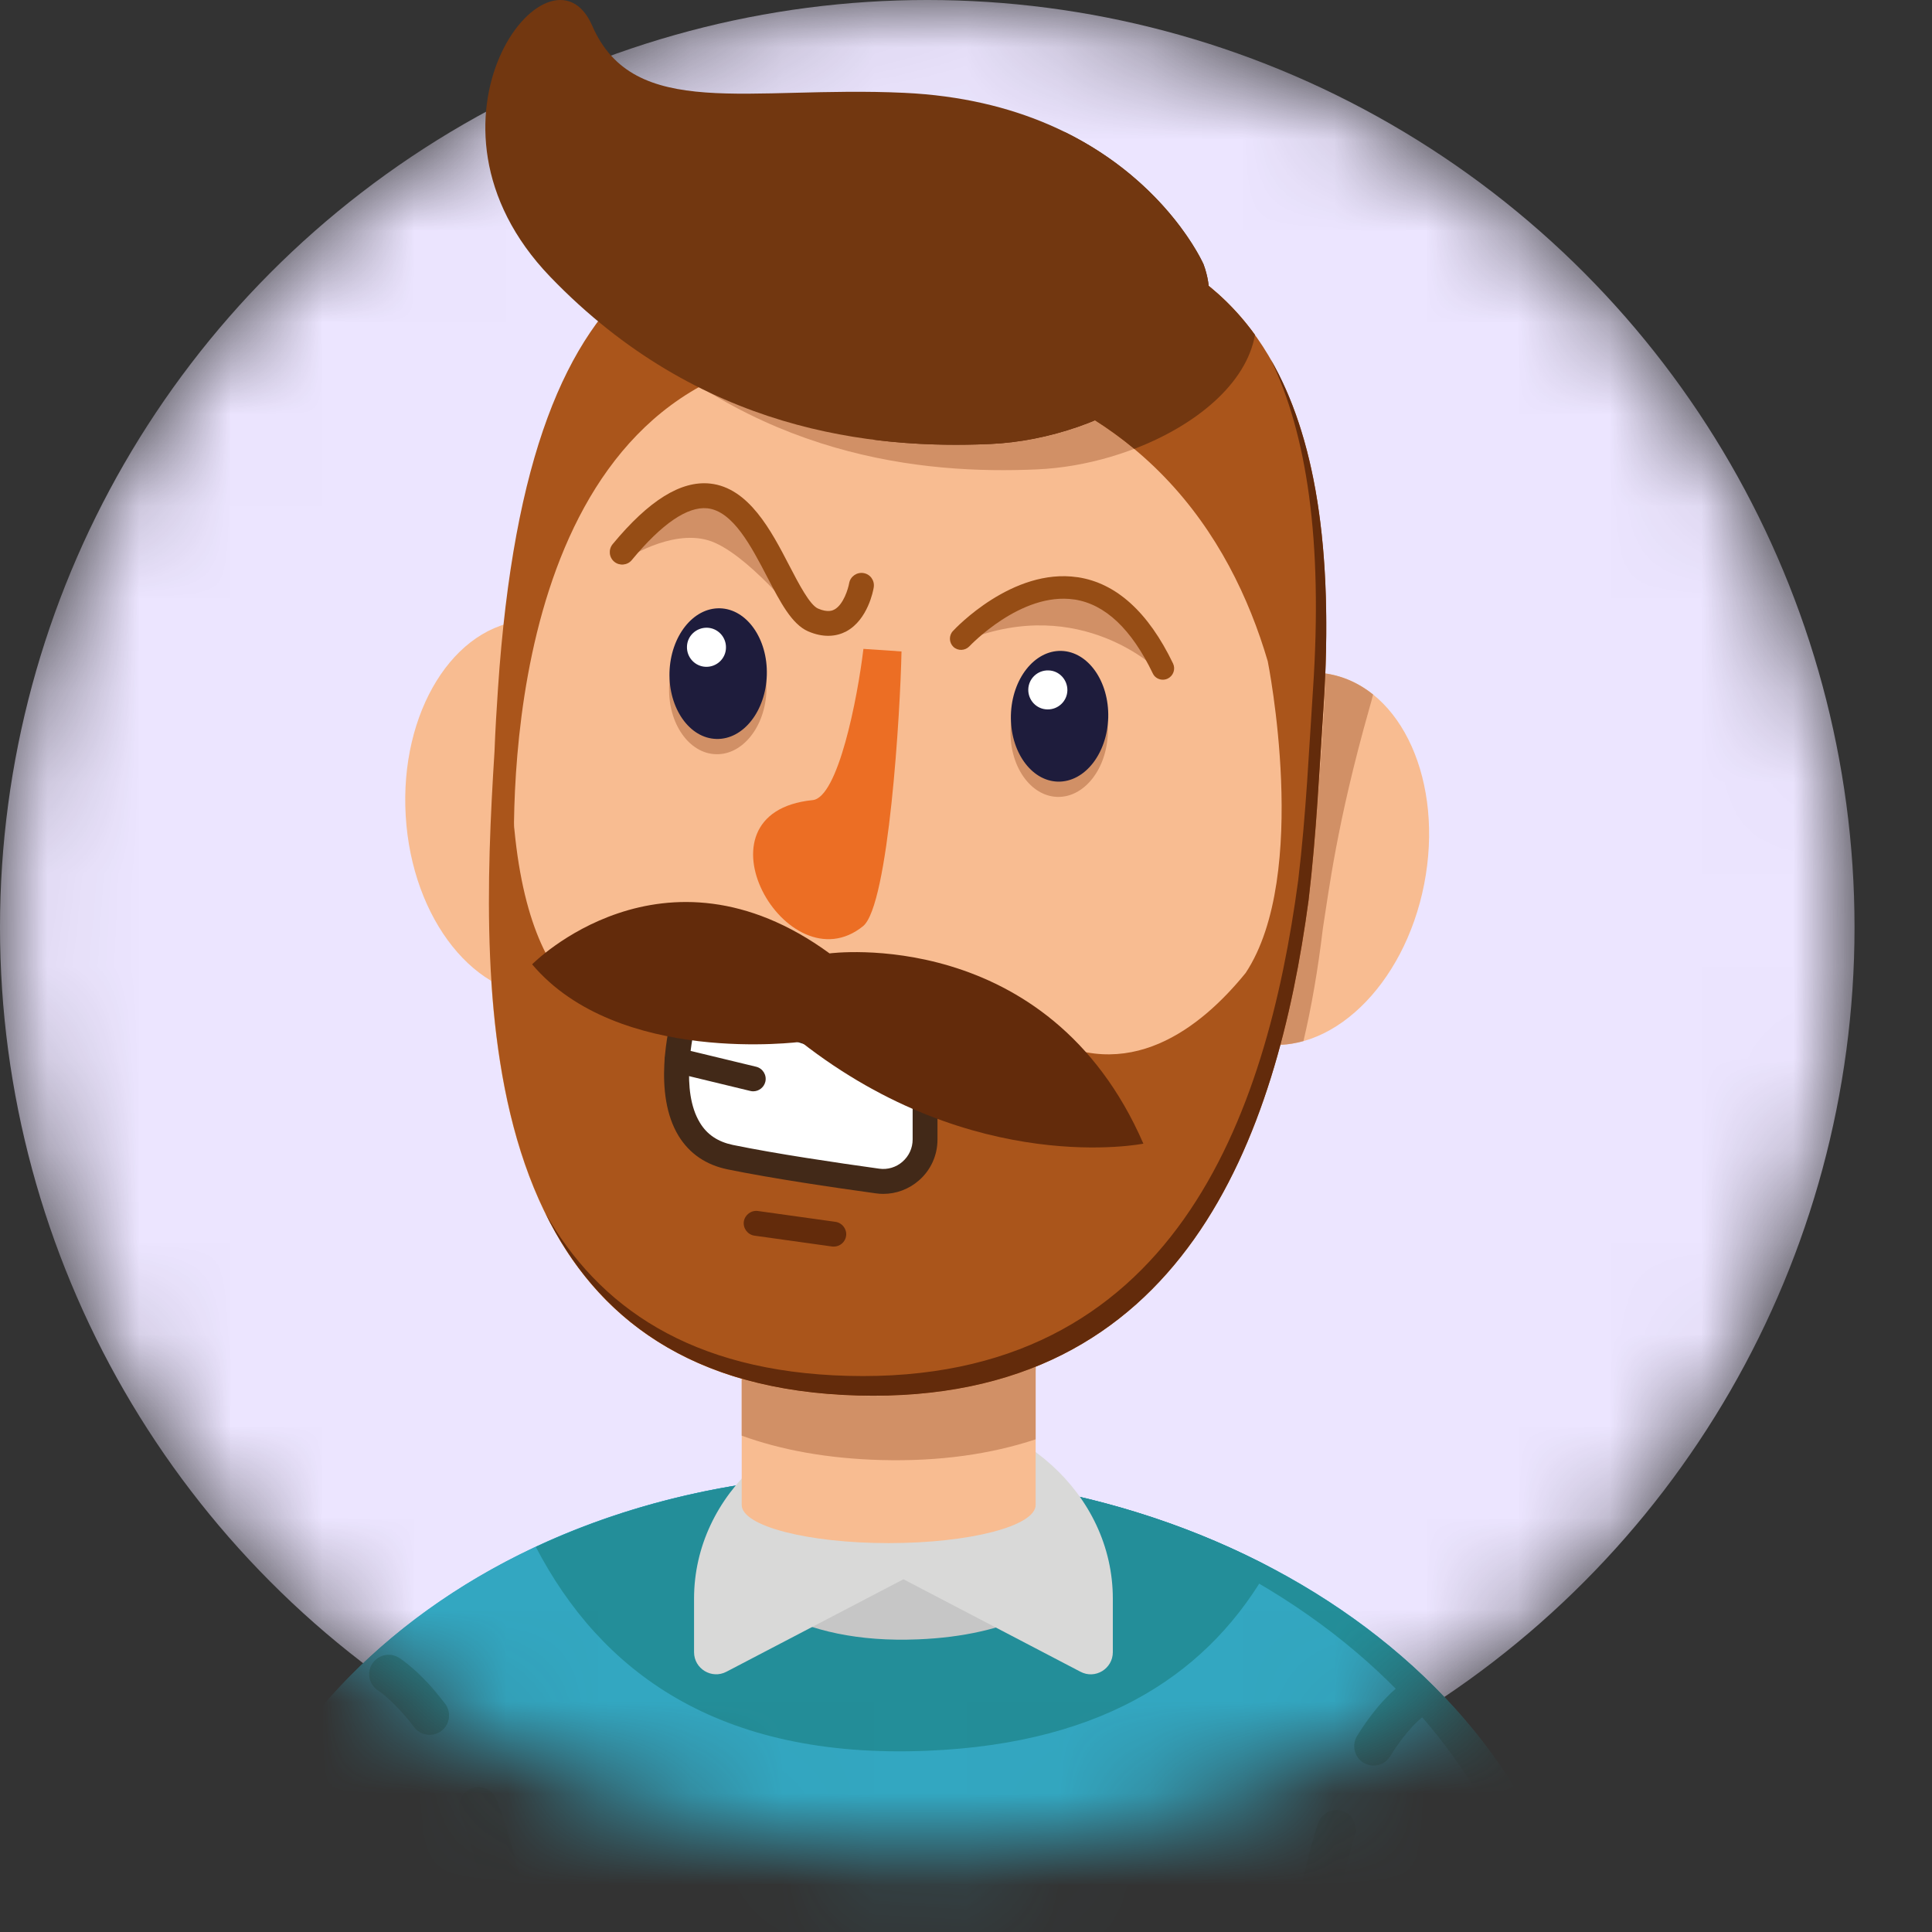
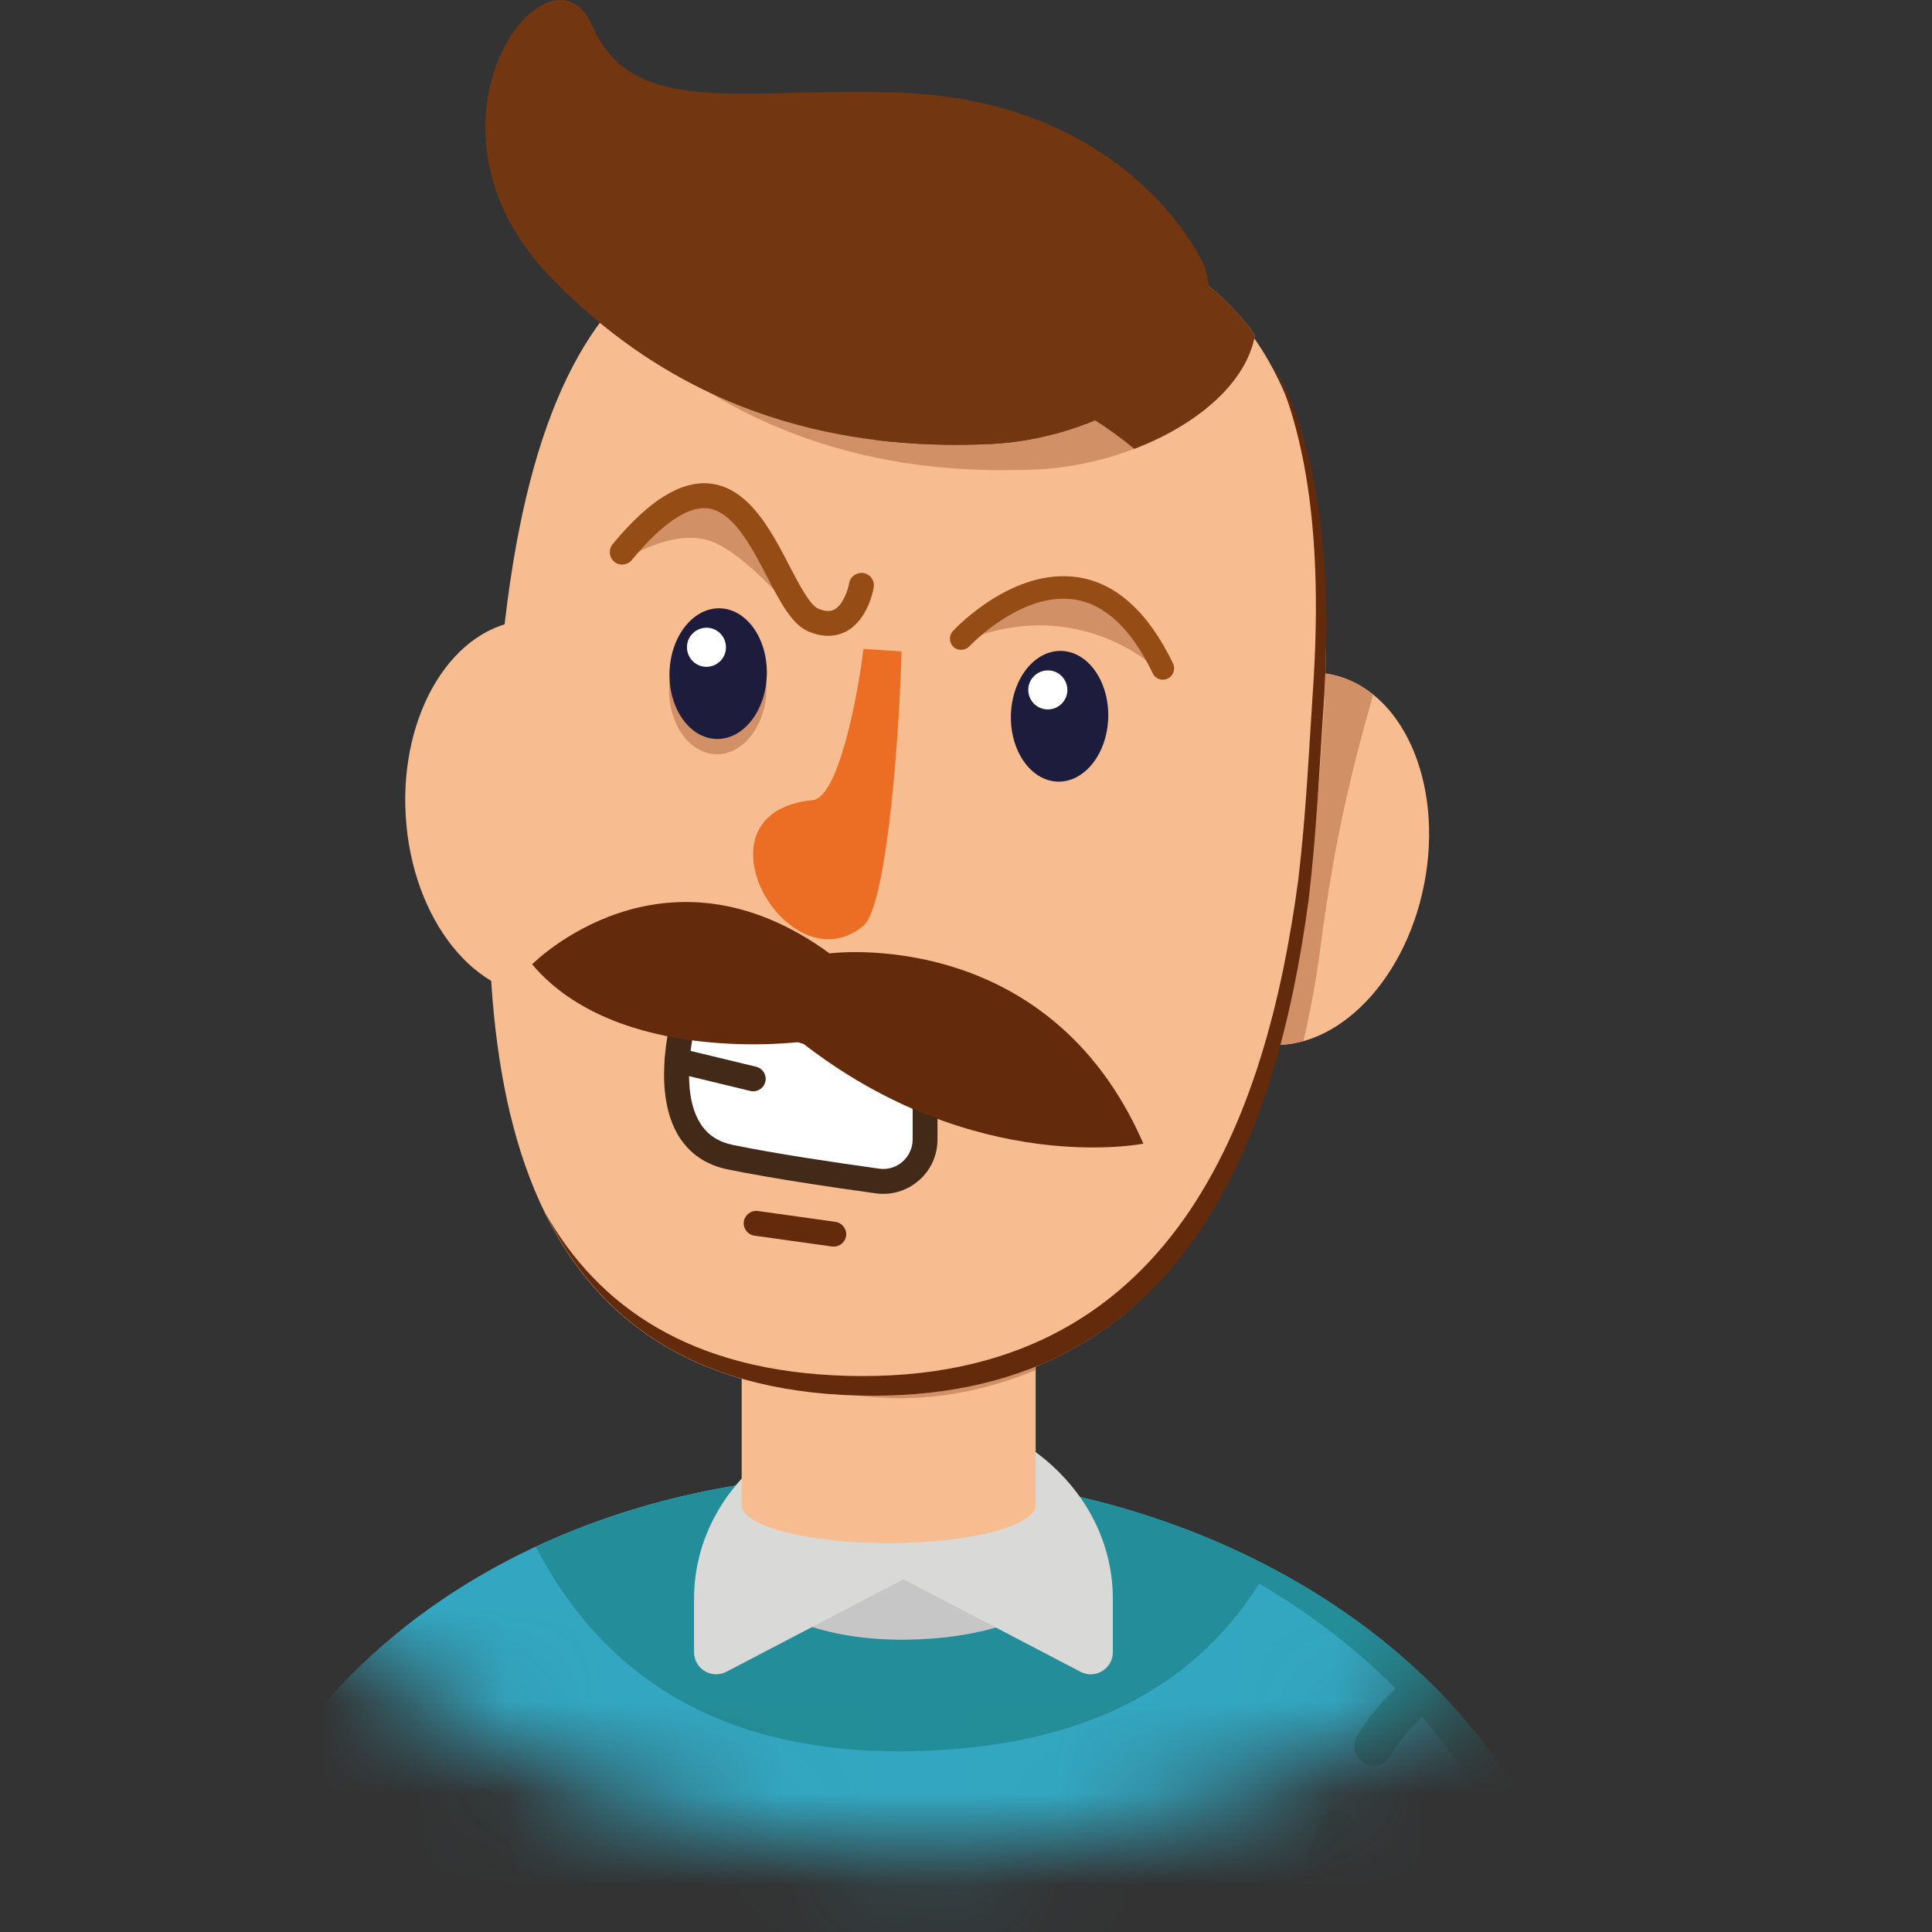
<svg xmlns="http://www.w3.org/2000/svg" width="21" height="21" viewBox="0 0 21 21" fill="none">
  <rect x="0" y="0" width="21" height="21" fill="#333333" stroke="none" />
  <mask id="mask0_54_22552" style="mask-type:alpha" maskUnits="userSpaceOnUse" x="0" y="0" width="21" height="21">
    <circle cx="10.079" cy="10.079" r="10.079" fill="#D9D9D9" />
  </mask>
  <g mask="url(#mask0_54_22552)">
-     <circle cx="10.079" cy="10.079" r="10.079" fill="#ECE5FF" />
    <path d="M9.438 16.023V26.974L3.966 27.999C3.065 27.808 2.392 27.278 2.171 26.478V22.069C2.171 18.758 5.251 16.07 9.438 16.023Z" fill="#33A7C1" />
    <path d="M7.785 30.392V26.478H2.171V22.068C2.171 18.729 5.304 16.021 9.547 16.021C13.79 16.021 17.23 18.729 17.23 22.068V23.923H14.152V30.392H7.785Z" fill="#33A7C1" />
    <path d="M17.01 26.253C16.888 26.253 16.79 26.154 16.79 26.033V22.068C16.79 18.786 13.468 16.117 9.327 16.025C9.401 16.023 9.473 16.02 9.546 16.02C13.79 16.021 17.23 18.729 17.23 22.068V26.033C17.23 26.154 17.131 26.253 17.01 26.253Z" fill="#238E99" />
    <path d="M9.547 16.021C11.119 16.021 12.579 16.393 13.796 17.031C13.17 18.145 12.055 18.949 10.079 19.03C7.789 19.124 6.523 18.155 5.824 16.814C6.901 16.311 8.165 16.021 9.547 16.021Z" fill="#238E99" />
    <path d="M9.663 16.021C10.206 16.021 10.725 16.097 11.208 16.233V17.549C10.878 17.702 10.475 17.799 9.981 17.819C9.328 17.846 8.816 17.727 8.411 17.51V16.163C8.805 16.073 9.224 16.022 9.663 16.022V16.021Z" fill="#C6C6C6" />
-     <path d="M5.865 6.744C5.819 6.74 5.773 6.74 5.726 6.743C4.932 6.79 4.342 7.743 4.41 8.869C4.477 9.996 5.176 10.87 5.97 10.823C6.017 10.82 6.062 10.813 6.107 10.805L5.865 6.745V6.744Z" fill="#F8BC91" />
+     <path d="M5.865 6.744C5.819 6.74 5.773 6.74 5.726 6.743C4.932 6.79 4.342 7.743 4.41 8.869C4.477 9.996 5.176 10.87 5.97 10.823C6.017 10.82 6.062 10.813 6.107 10.805L5.865 6.745Z" fill="#F8BC91" />
    <path d="M9.82 15.322C11.077 15.322 12.096 16.242 12.096 17.377V17.958C12.096 18.139 11.904 18.256 11.744 18.171L9.82 17.166L7.896 18.171C7.736 18.255 7.544 18.139 7.544 17.958V17.377C7.544 16.242 8.563 15.322 9.82 15.322Z" fill="#D9D9D8" />
    <path d="M11.257 13.871V16.358C11.257 16.587 10.542 16.773 9.659 16.773C8.777 16.773 8.062 16.587 8.062 16.358V13.871H11.257Z" fill="#F8BC91" />
-     <path d="M9.577 15.87C8.993 15.854 8.492 15.761 8.062 15.605V13.872H11.257V15.645C10.772 15.805 10.217 15.887 9.577 15.87Z" fill="#D19066" />
    <path d="M11.257 14.892C10.833 15.069 10.386 15.176 9.925 15.195C9.263 15.222 8.635 15.067 8.062 14.775V13.871H11.257V14.892Z" fill="#D19066" />
    <path d="M14.322 7.312C14.367 7.315 14.413 7.32 14.459 7.329C15.24 7.482 15.697 8.503 15.48 9.611C15.263 10.718 14.454 11.492 13.672 11.339C13.627 11.329 13.582 11.317 13.539 11.302L14.322 7.311V7.312Z" fill="#F8BC91" />
    <path d="M13.672 11.34C13.627 11.33 13.582 11.318 13.539 11.303L14.322 7.312C14.367 7.315 14.413 7.32 14.459 7.329C14.632 7.363 14.788 7.439 14.925 7.549C14.913 7.598 14.899 7.649 14.884 7.7C14.527 8.96 14.443 9.696 14.379 10.092C14.325 10.545 14.254 10.952 14.168 11.316C14.006 11.362 13.838 11.371 13.672 11.339V11.34Z" fill="#D19066" />
    <path d="M14.379 7.907C14.697 3.056 12.649 2.359 10.172 2.294C7.695 2.229 5.749 2.464 5.406 7.672C5.23 10.357 4.841 15.052 9.327 15.17C13.813 15.287 14.202 10.592 14.379 7.907Z" fill="#F8BC91" />
    <path d="M6.793 6.083C6.793 6.083 7.283 5.753 7.695 5.872C8.106 5.991 8.703 6.742 8.703 6.742C8.703 6.742 8.29 5.804 8.063 5.59C7.836 5.376 7.429 5.257 7.153 5.545C6.877 5.832 6.793 6.083 6.793 6.083Z" fill="#D19066" />
    <path d="M6.588 3.381C7.457 2.318 8.724 2.256 10.173 2.294C11.59 2.331 12.866 2.568 13.641 3.64C13.502 4.437 12.333 5.055 11.274 5.102C10.031 5.158 8.19 4.978 6.589 3.381H6.588Z" fill="#D19066" />
-     <path d="M5.375 8.169C5.384 7.931 5.398 7.7 5.413 7.482C5.751 2.454 7.696 2.229 10.173 2.294C12.65 2.359 14.699 3.035 14.384 7.718C14.343 8.341 14.31 9.056 14.224 9.782C13.881 12.336 12.88 15.263 9.329 15.169C5.109 15.058 5.203 10.897 5.375 8.169ZM5.591 9.014C5.799 11.181 6.862 11.113 7.127 11.062C7.177 11.053 7.226 11.048 7.275 11.049L10.94 11.133C11.062 11.135 11.18 11.171 11.286 11.235C12.256 11.811 13.057 11.17 13.54 10.575C14.246 9.506 13.78 7.188 13.78 7.188C13.374 5.808 12.404 4.319 10.143 3.905C6.082 3.163 5.612 7.258 5.587 8.934C5.587 8.961 5.587 8.988 5.591 9.014Z" fill="#AA551B" />
    <path d="M10.054 11.999C10.054 11.81 9.938 11.642 9.762 11.574C9.097 11.319 7.521 10.745 7.448 11.012C7.354 11.351 7.149 12.417 7.938 12.579C8.411 12.676 9.08 12.775 9.538 12.838C9.811 12.876 10.054 12.663 10.054 12.387V11.999Z" fill="white" />
    <path d="M9.6 12.977C9.742 12.977 9.879 12.926 9.988 12.831C10.117 12.719 10.19 12.558 10.19 12.387V11.999C10.19 11.757 10.038 11.535 9.811 11.448C7.779 10.668 7.516 10.801 7.43 10.845C7.374 10.873 7.334 10.92 7.318 10.976C7.261 11.182 7.097 11.89 7.376 12.347C7.494 12.539 7.674 12.663 7.911 12.711C8.385 12.808 9.047 12.906 9.519 12.971C9.546 12.975 9.573 12.977 9.6 12.977ZM7.623 11.076C7.829 11.076 8.427 11.206 9.715 11.7C9.839 11.748 9.92 11.865 9.92 11.998V12.386C9.92 12.479 9.88 12.566 9.81 12.627C9.741 12.688 9.648 12.716 9.557 12.703C9.089 12.638 8.433 12.541 7.966 12.445C7.804 12.411 7.686 12.333 7.608 12.204C7.395 11.856 7.525 11.261 7.572 11.079C7.585 11.076 7.603 11.075 7.625 11.075L7.623 11.076Z" fill="#422918" />
    <path d="M9.215 14.955C12.766 15.049 13.768 12.122 14.111 9.568C14.198 8.842 14.229 8.127 14.271 7.504C14.382 5.862 14.201 4.713 13.814 3.91C14.278 4.719 14.505 5.924 14.384 7.718C14.342 8.341 14.31 9.056 14.224 9.782C13.881 12.336 12.88 15.263 9.328 15.169C7.497 15.121 6.479 14.31 5.927 13.185C6.502 14.199 7.504 14.911 9.216 14.955H9.215Z" fill="#632B0B" />
-     <path d="M10.984 7.938C10.974 8.33 11.202 8.654 11.494 8.662C11.786 8.669 12.031 8.358 12.042 7.965C12.052 7.573 11.824 7.249 11.532 7.241C11.24 7.234 10.995 7.545 10.984 7.938Z" fill="#D19066" />
    <path d="M10.988 7.772C10.978 8.164 11.206 8.488 11.498 8.496C11.79 8.503 12.035 8.192 12.046 7.799C12.056 7.407 11.828 7.083 11.536 7.075C11.244 7.068 10.999 7.379 10.988 7.772Z" fill="#1E1C3C" />
    <path d="M11.177 7.493C11.174 7.61 11.266 7.709 11.384 7.711C11.501 7.714 11.599 7.622 11.602 7.505C11.604 7.388 11.513 7.289 11.395 7.287C11.278 7.284 11.18 7.376 11.177 7.493Z" fill="white" />
    <path d="M7.273 7.474C7.263 7.866 7.491 8.191 7.783 8.198C8.075 8.206 8.32 7.894 8.331 7.502C8.341 7.11 8.113 6.785 7.821 6.778C7.529 6.771 7.284 7.082 7.273 7.474Z" fill="#D19066" />
    <path d="M7.277 7.308C7.267 7.7 7.495 8.025 7.787 8.032C8.079 8.04 8.324 7.728 8.335 7.336C8.346 6.944 8.117 6.619 7.825 6.612C7.533 6.605 7.289 6.916 7.277 7.308Z" fill="#1E1C3C" />
    <path d="M7.467 7.03C7.464 7.147 7.556 7.245 7.673 7.248C7.79 7.251 7.889 7.159 7.891 7.041C7.894 6.924 7.802 6.826 7.685 6.823C7.568 6.821 7.469 6.912 7.467 7.03Z" fill="white" />
    <path d="M8.833 8.697C9.11 8.669 9.321 7.589 9.385 7.053L9.799 7.081C9.787 7.718 9.661 9.84 9.381 10.067C8.557 10.734 7.471 8.835 8.832 8.697H8.833Z" fill="#EC6E24" />
    <path d="M12.58 7.278C12.58 7.278 11.751 6.462 10.506 6.957C10.506 6.957 10.98 6.202 11.774 6.41C12.569 6.618 12.58 7.278 12.58 7.278V7.278Z" fill="#D19066" />
    <path d="M12.622 7.387C12.583 7.381 12.547 7.357 12.53 7.319C12.298 6.837 12.012 6.567 11.678 6.516C11.677 6.516 11.676 6.516 11.675 6.516C11.097 6.431 10.542 7.02 10.537 7.025C10.49 7.074 10.413 7.077 10.364 7.032C10.315 6.986 10.312 6.908 10.358 6.859C10.383 6.831 11.006 6.17 11.711 6.274C11.712 6.274 11.713 6.274 11.714 6.274C12.132 6.337 12.482 6.653 12.751 7.213C12.779 7.273 12.754 7.346 12.693 7.376C12.67 7.387 12.646 7.39 12.623 7.387H12.622Z" fill="#964D15" />
    <path d="M12.428 12.431C12.428 12.431 10.592 12.802 8.705 11.324C8.705 11.324 6.718 11.587 5.784 10.482C5.784 10.482 7.204 9.04 9.017 10.363C9.017 10.363 11.391 10.046 12.428 12.431Z" fill="#632B0B" />
    <path d="M14.93 19.191C15.001 19.191 15.07 19.156 15.11 19.091C15.3 18.784 15.456 18.668 15.458 18.668C15.551 18.599 15.574 18.467 15.507 18.374C15.439 18.279 15.31 18.256 15.215 18.322C15.193 18.337 14.988 18.486 14.751 18.869C14.69 18.968 14.721 19.099 14.82 19.16C14.854 19.181 14.893 19.191 14.931 19.191H14.93Z" fill="#238E99" />
    <path d="M14.303 21.064C14.405 21.064 14.494 20.99 14.511 20.886C14.565 20.549 14.638 20.234 14.728 19.95C14.763 19.839 14.702 19.72 14.591 19.684C14.48 19.649 14.361 19.71 14.325 19.821C14.227 20.125 14.149 20.461 14.093 20.82C14.074 20.934 14.153 21.043 14.268 21.061C14.279 21.063 14.29 21.064 14.302 21.064H14.303Z" fill="#238E99" />
-     <path d="M4.67 18.857C4.715 18.857 4.759 18.843 4.797 18.815C4.89 18.744 4.909 18.612 4.838 18.519C4.574 18.169 4.357 18.032 4.334 18.017C4.234 17.957 4.104 17.989 4.043 18.089C3.983 18.188 4.015 18.318 4.114 18.378C4.12 18.382 4.289 18.492 4.501 18.773C4.543 18.828 4.606 18.857 4.67 18.857Z" fill="#238E99" />
    <path d="M5.497 20.935C5.509 20.935 5.522 20.934 5.535 20.931C5.649 20.91 5.726 20.799 5.704 20.684C5.63 20.279 5.527 19.902 5.398 19.562C5.356 19.452 5.234 19.398 5.126 19.439C5.016 19.481 4.962 19.602 5.003 19.712C5.123 20.028 5.219 20.38 5.289 20.761C5.307 20.863 5.396 20.935 5.497 20.935Z" fill="#238E99" />
    <path d="M5.882 0.061C6.019 -0.016 6.159 -0.023 6.274 0.061C6.139 0.063 6.008 0.063 5.882 0.061Z" fill="#632B0B" />
    <path d="M12.249 2.363C12.249 2.363 12.058 1.927 11.569 1.433C12.694 1.985 13.082 2.873 13.082 2.873C13.459 3.894 12.031 4.77 10.764 4.826C10.386 4.843 9.954 4.838 9.49 4.779C11.032 4.662 12.705 3.598 12.249 2.363Z" fill="#632B0B" />
    <path d="M9.002 6.911C9.086 6.911 9.151 6.888 9.2 6.862C9.432 6.736 9.492 6.42 9.497 6.385C9.509 6.31 9.46 6.241 9.386 6.229C9.313 6.217 9.243 6.266 9.23 6.339C9.22 6.397 9.169 6.571 9.07 6.625C9.053 6.634 9.001 6.662 8.892 6.615C8.802 6.576 8.684 6.349 8.58 6.149C8.384 5.771 8.14 5.301 7.718 5.256C7.401 5.223 7.054 5.438 6.659 5.915C6.612 5.973 6.619 6.058 6.677 6.106C6.734 6.153 6.82 6.145 6.867 6.088C7.195 5.691 7.473 5.503 7.689 5.525C7.966 5.555 8.165 5.937 8.34 6.273C8.483 6.548 8.606 6.784 8.783 6.862C8.866 6.898 8.939 6.911 9.002 6.911Z" fill="#964D15" />
    <path d="M8.187 11.862C8.248 11.862 8.304 11.82 8.319 11.758C8.336 11.686 8.292 11.613 8.219 11.595L7.391 11.395C7.317 11.377 7.245 11.422 7.227 11.495C7.21 11.567 7.254 11.641 7.328 11.658L8.155 11.858C8.166 11.861 8.177 11.862 8.187 11.862Z" fill="#422918" />
    <path d="M9.063 13.55C9.13 13.55 9.187 13.501 9.197 13.434C9.207 13.36 9.155 13.292 9.082 13.281L8.238 13.163C8.165 13.153 8.096 13.205 8.085 13.278C8.075 13.352 8.127 13.42 8.2 13.431L9.044 13.549C9.05 13.549 9.057 13.55 9.062 13.55L9.063 13.55Z" fill="#632B0B" />
  </g>
  <path d="M13.082 2.873C13.082 2.873 12.319 1.124 9.827 1.009C8.143 0.931 6.889 1.32 6.437 0.279C5.984 -0.761 4.357 1.319 5.98 3.008C7.604 4.696 9.494 4.883 10.763 4.826C12.03 4.769 13.458 3.893 13.082 2.873Z" fill="#723710" />
  <path d="M6.588 3.381C7.457 2.318 8.724 2.256 10.173 2.294C11.59 2.331 12.866 2.568 13.641 3.64C13.548 4.171 12.999 4.623 12.329 4.879C11.785 4.427 11.074 4.075 10.144 3.905C9.065 3.708 8.24 3.853 7.609 4.203C7.263 3.983 6.921 3.712 6.588 3.381Z" fill="#723710" />
</svg>